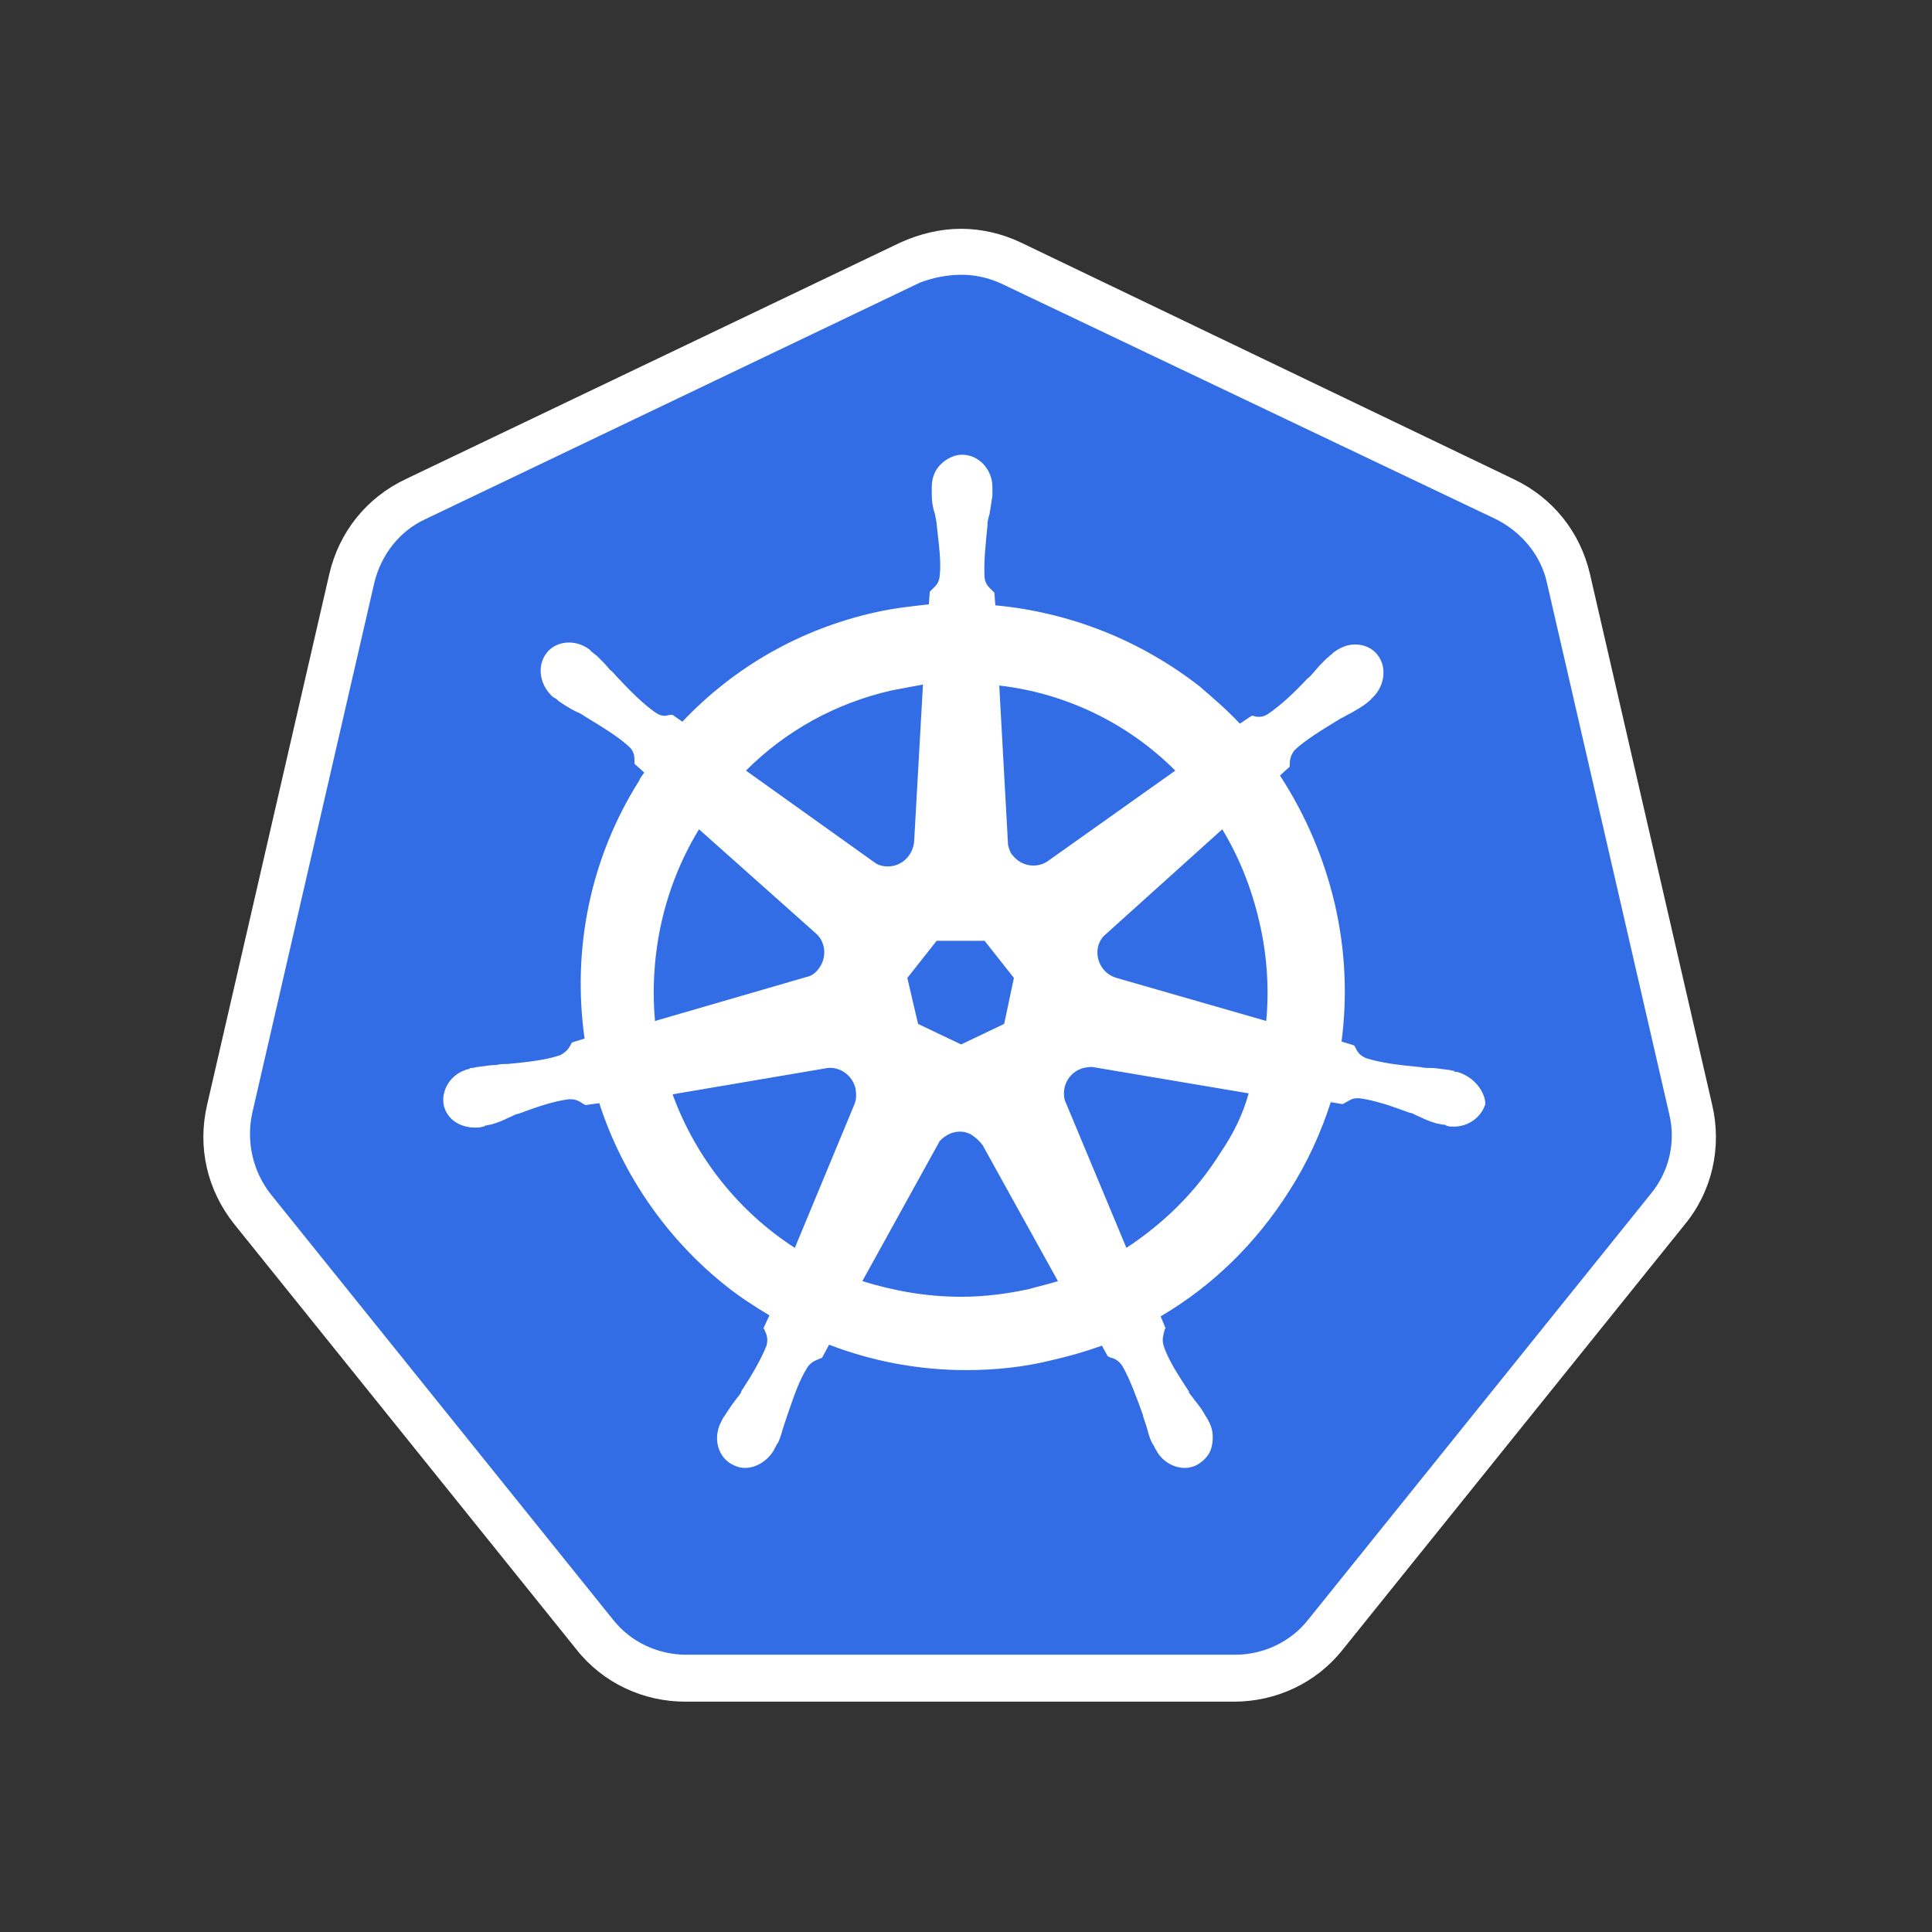
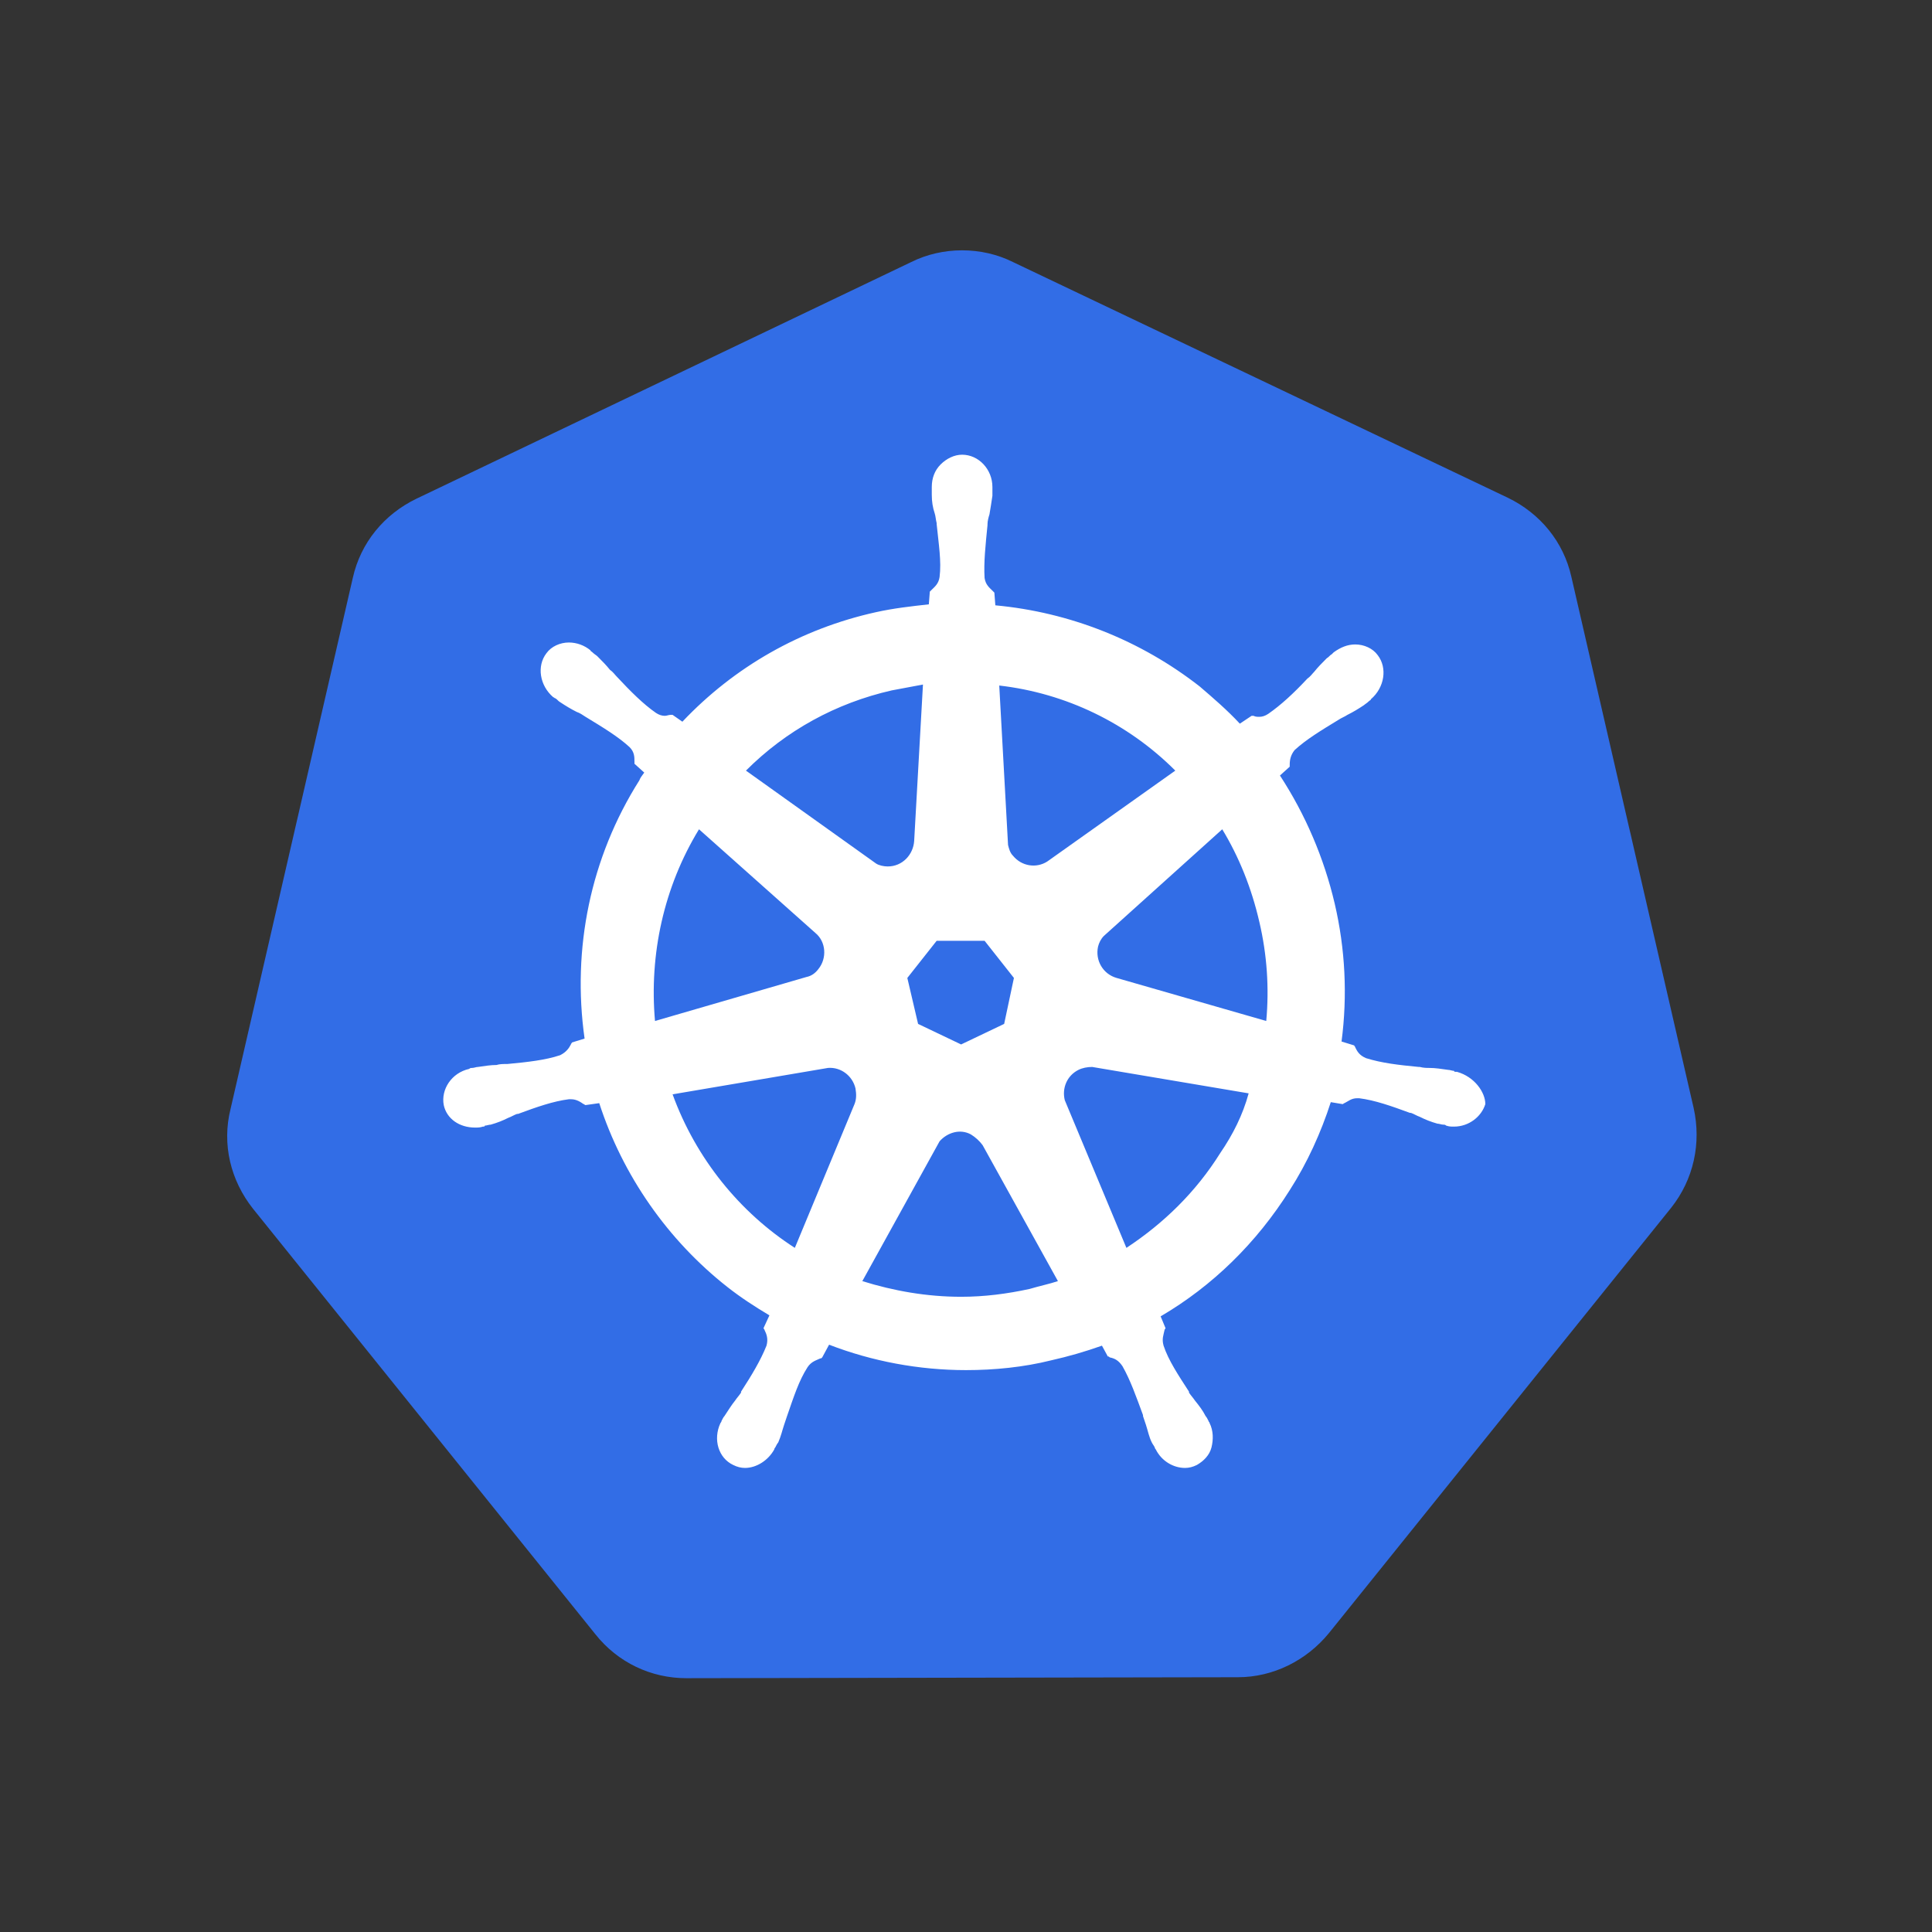
<svg xmlns="http://www.w3.org/2000/svg" width="76" height="76" viewBox="0 0 76 76" fill="none">
  <rect x="0" y="0" width="76" height="76" fill="#333333" stroke="none" />
  <path d="M26.997 66.016C25.612 66.016 24.304 65.401 23.419 64.285L9.954 47.55C9.069 46.434 8.723 45.01 9.069 43.625L13.878 22.735C14.186 21.35 15.109 20.234 16.379 19.619L35.846 10.308C36.462 10.001 37.154 9.847 37.846 9.847C38.539 9.847 39.231 10 39.847 10.308L59.314 19.58C60.584 20.195 61.507 21.311 61.815 22.696L66.624 43.587C66.932 44.972 66.624 46.395 65.739 47.511L52.274 64.246C51.389 65.324 50.081 65.978 48.696 65.978L26.997 66.016H26.997Z" fill="#326DE6" />
-   <path d="M37.808 10.808C38.346 10.808 38.885 10.924 39.385 11.154L58.852 20.426C59.852 20.927 60.622 21.85 60.853 22.927L65.662 43.818C65.931 44.933 65.662 46.088 64.931 46.972L51.465 63.708C50.773 64.593 49.696 65.093 48.58 65.093H26.997C25.881 65.093 24.804 64.593 24.111 63.708L10.646 46.972C9.954 46.088 9.684 44.933 9.915 43.818L14.724 22.927C14.994 21.811 15.725 20.888 16.725 20.426L36.192 11.116C36.692 10.924 37.269 10.809 37.808 10.809L37.808 10.808ZM37.808 9C37 9 36.192 9.192 35.422 9.539L15.955 18.849C14.416 19.58 13.339 20.927 12.954 22.581L8.145 43.471C7.761 45.126 8.145 46.819 9.223 48.165L22.688 64.901C23.727 66.209 25.304 66.939 26.959 66.939H48.541C50.196 66.939 51.773 66.209 52.812 64.901L66.277 48.165C67.355 46.857 67.739 45.126 67.355 43.471L62.545 22.581C62.161 20.927 61.084 19.58 59.545 18.849L40.154 9.538C39.423 9.192 38.616 9 37.808 9V9Z" fill="white" />
  <path d="M57.313 42.163C57.275 42.163 57.275 42.163 57.313 42.163H57.275C57.236 42.163 57.198 42.163 57.198 42.125C57.121 42.125 57.044 42.086 56.967 42.086C56.698 42.048 56.467 42.01 56.236 42.01C56.12 42.01 56.005 42.01 55.851 41.971H55.813C55.005 41.894 54.351 41.817 53.735 41.625C53.466 41.509 53.389 41.355 53.312 41.201C53.312 41.163 53.273 41.163 53.273 41.125L52.773 40.971C53.01 39.161 52.919 37.324 52.504 35.546C52.084 33.754 51.355 32.048 50.35 30.506L50.734 30.16V30.083C50.734 29.891 50.773 29.698 50.927 29.506C51.388 29.083 51.966 28.736 52.658 28.313C52.773 28.236 52.889 28.198 53.004 28.121C53.235 28.006 53.428 27.89 53.658 27.736C53.697 27.698 53.774 27.659 53.851 27.582C53.889 27.544 53.928 27.544 53.928 27.505C54.466 27.044 54.582 26.274 54.197 25.774C54.005 25.505 53.658 25.351 53.312 25.351C53.005 25.351 52.735 25.466 52.466 25.659L52.389 25.735C52.312 25.774 52.273 25.851 52.196 25.89C52.004 26.082 51.85 26.236 51.696 26.428C51.619 26.505 51.543 26.62 51.427 26.697C50.888 27.274 50.388 27.736 49.888 28.082C49.773 28.159 49.657 28.198 49.542 28.198C49.465 28.198 49.388 28.198 49.311 28.159H49.234L48.772 28.467C48.272 27.929 47.733 27.467 47.195 27.005C44.876 25.192 42.085 24.084 39.154 23.812L39.116 23.312L39.039 23.235C38.923 23.119 38.77 23.004 38.731 22.735C38.693 22.119 38.77 21.427 38.846 20.657V20.619C38.846 20.503 38.885 20.349 38.923 20.234C38.962 20.003 39 19.772 39.039 19.503V19.157C39.039 18.464 38.5 17.887 37.846 17.887C37.538 17.887 37.231 18.041 37 18.272C36.769 18.503 36.654 18.811 36.654 19.157V19.465C36.654 19.734 36.692 19.965 36.769 20.195C36.807 20.311 36.807 20.426 36.846 20.58V20.619C36.923 21.388 37.038 22.081 36.961 22.696C36.923 22.966 36.769 23.081 36.654 23.197L36.577 23.273L36.538 23.773C35.846 23.85 35.153 23.927 34.461 24.081C31.498 24.735 28.882 26.236 26.843 28.39L26.458 28.121H26.381C26.305 28.121 26.227 28.159 26.151 28.159C26.035 28.159 25.92 28.121 25.804 28.044C25.304 27.698 24.804 27.197 24.265 26.62C24.189 26.544 24.112 26.428 23.996 26.351C23.842 26.159 23.688 26.005 23.496 25.813C23.457 25.774 23.381 25.736 23.304 25.659C23.265 25.62 23.227 25.62 23.227 25.582C22.988 25.385 22.689 25.276 22.38 25.274C22.034 25.274 21.688 25.428 21.495 25.697C21.11 26.197 21.226 26.967 21.765 27.428C21.803 27.428 21.803 27.467 21.841 27.467C21.918 27.505 21.957 27.582 22.034 27.621C22.265 27.774 22.457 27.89 22.688 28.006C22.803 28.044 22.919 28.121 23.034 28.198C23.727 28.621 24.304 28.967 24.766 29.39C24.958 29.583 24.958 29.775 24.958 29.968V30.044L25.343 30.391C25.266 30.506 25.189 30.583 25.15 30.698C23.227 33.738 22.496 37.316 22.996 40.855L22.496 41.009C22.496 41.048 22.457 41.048 22.457 41.086C22.38 41.24 22.265 41.394 22.034 41.509C21.457 41.702 20.764 41.779 19.957 41.855H19.918C19.803 41.855 19.649 41.855 19.533 41.894C19.302 41.894 19.072 41.932 18.802 41.971C18.726 41.971 18.649 42.01 18.572 42.01C18.533 42.01 18.495 42.01 18.456 42.048C17.763 42.202 17.34 42.856 17.456 43.471C17.571 44.01 18.071 44.356 18.687 44.356C18.802 44.356 18.879 44.356 18.995 44.318C19.033 44.318 19.072 44.318 19.072 44.279C19.148 44.279 19.225 44.241 19.302 44.241C19.572 44.164 19.764 44.087 19.995 43.972C20.11 43.933 20.226 43.856 20.341 43.818H20.38C21.11 43.548 21.765 43.318 22.38 43.241H22.457C22.688 43.241 22.842 43.356 22.957 43.433C22.996 43.433 22.996 43.471 23.034 43.471L23.573 43.395C24.496 46.241 26.266 48.781 28.613 50.627C29.151 51.05 29.69 51.397 30.267 51.743L30.036 52.243C30.036 52.282 30.075 52.282 30.075 52.32C30.152 52.474 30.228 52.666 30.152 52.935C29.921 53.513 29.575 54.09 29.151 54.744V54.782C29.075 54.898 28.998 54.975 28.921 55.09C28.767 55.282 28.651 55.475 28.497 55.706C28.459 55.744 28.42 55.821 28.382 55.898C28.382 55.936 28.343 55.975 28.343 55.975C28.036 56.629 28.267 57.36 28.844 57.629C28.997 57.706 29.151 57.745 29.305 57.745C29.767 57.745 30.229 57.437 30.459 57.014C30.459 56.975 30.498 56.937 30.498 56.937C30.536 56.86 30.575 56.783 30.613 56.744C30.729 56.475 30.767 56.283 30.844 56.052L30.96 55.706C31.229 54.936 31.421 54.321 31.767 53.782C31.921 53.551 32.114 53.513 32.268 53.436C32.306 53.436 32.306 53.436 32.344 53.397L32.614 52.897C34.307 53.551 36.154 53.897 38 53.897C39.116 53.897 40.27 53.782 41.347 53.513C42.025 53.361 42.693 53.168 43.348 52.935L43.578 53.359C43.617 53.359 43.617 53.359 43.656 53.397C43.848 53.436 44.002 53.513 44.156 53.744C44.463 54.282 44.694 54.936 44.963 55.667V55.706L45.079 56.052C45.156 56.283 45.194 56.513 45.31 56.744C45.348 56.821 45.387 56.86 45.425 56.937C45.425 56.975 45.464 57.014 45.464 57.014C45.694 57.475 46.156 57.745 46.618 57.745C46.772 57.745 46.926 57.706 47.08 57.629C47.349 57.475 47.58 57.244 47.657 56.937C47.733 56.629 47.734 56.283 47.58 55.975C47.58 55.936 47.541 55.936 47.541 55.898C47.503 55.821 47.464 55.744 47.426 55.706C47.31 55.475 47.157 55.282 47.003 55.09C46.926 54.975 46.849 54.898 46.772 54.782V54.744C46.349 54.09 45.964 53.513 45.772 52.935C45.695 52.666 45.772 52.513 45.81 52.32C45.81 52.282 45.848 52.282 45.848 52.243L45.656 51.782C47.695 50.589 49.426 48.896 50.734 46.819C51.427 45.741 51.966 44.548 52.35 43.356L52.812 43.433C52.85 43.433 52.85 43.394 52.889 43.394C53.043 43.318 53.158 43.202 53.389 43.202H53.466C54.082 43.279 54.735 43.51 55.467 43.779H55.505C55.62 43.818 55.736 43.895 55.851 43.933C56.082 44.048 56.275 44.125 56.544 44.202C56.621 44.202 56.697 44.241 56.775 44.241C56.813 44.241 56.852 44.241 56.89 44.279C57.005 44.318 57.082 44.318 57.198 44.318C57.775 44.318 58.275 43.933 58.429 43.433C58.429 42.971 58.006 42.356 57.313 42.163V42.163ZM39.5 40.278L37.808 41.086L36.115 40.278L35.692 38.47L36.846 37.008H38.731L39.885 38.47L39.501 40.278H39.5ZM49.542 36.277C49.84 37.549 49.931 38.861 49.811 40.163L43.925 38.47C43.386 38.316 43.078 37.778 43.194 37.239C43.232 37.085 43.309 36.931 43.425 36.816L48.08 32.622C48.734 33.699 49.234 34.931 49.542 36.277V36.277ZM46.233 30.314L41.193 33.892C40.77 34.161 40.193 34.084 39.847 33.661C39.731 33.545 39.693 33.392 39.654 33.238L39.308 26.967C41.928 27.268 44.369 28.448 46.233 30.314V30.314ZM35.076 27.159C35.499 27.082 35.884 27.005 36.307 26.928L35.961 33.084C35.923 33.622 35.499 34.084 34.922 34.084C34.768 34.084 34.576 34.045 34.461 33.968L29.344 30.314C30.921 28.736 32.883 27.659 35.076 27.159V27.159ZM27.497 32.622L32.075 36.7C32.498 37.046 32.537 37.7 32.191 38.123C32.075 38.277 31.921 38.393 31.729 38.431L25.766 40.163C25.535 37.546 26.112 34.892 27.497 32.622V32.622ZM26.458 43.048L32.575 42.009C33.076 41.971 33.537 42.317 33.653 42.817C33.691 43.048 33.691 43.24 33.614 43.433L31.267 49.088C29.113 47.703 27.382 45.587 26.458 43.048H26.458ZM40.501 50.704C39.616 50.896 38.731 51.012 37.808 51.012C36.461 51.012 35.153 50.781 33.922 50.396L36.961 44.895C37.269 44.548 37.769 44.395 38.192 44.625C38.372 44.736 38.529 44.879 38.654 45.048L41.616 50.396C41.27 50.511 40.885 50.589 40.501 50.704H40.501ZM48.003 45.356C47.041 46.895 45.771 48.126 44.31 49.088L41.886 43.279C41.77 42.817 41.963 42.317 42.424 42.086C42.578 42.009 42.771 41.971 42.963 41.971L49.119 43.01C48.888 43.856 48.503 44.625 48.003 45.356V45.356Z" fill="white" />
</svg>